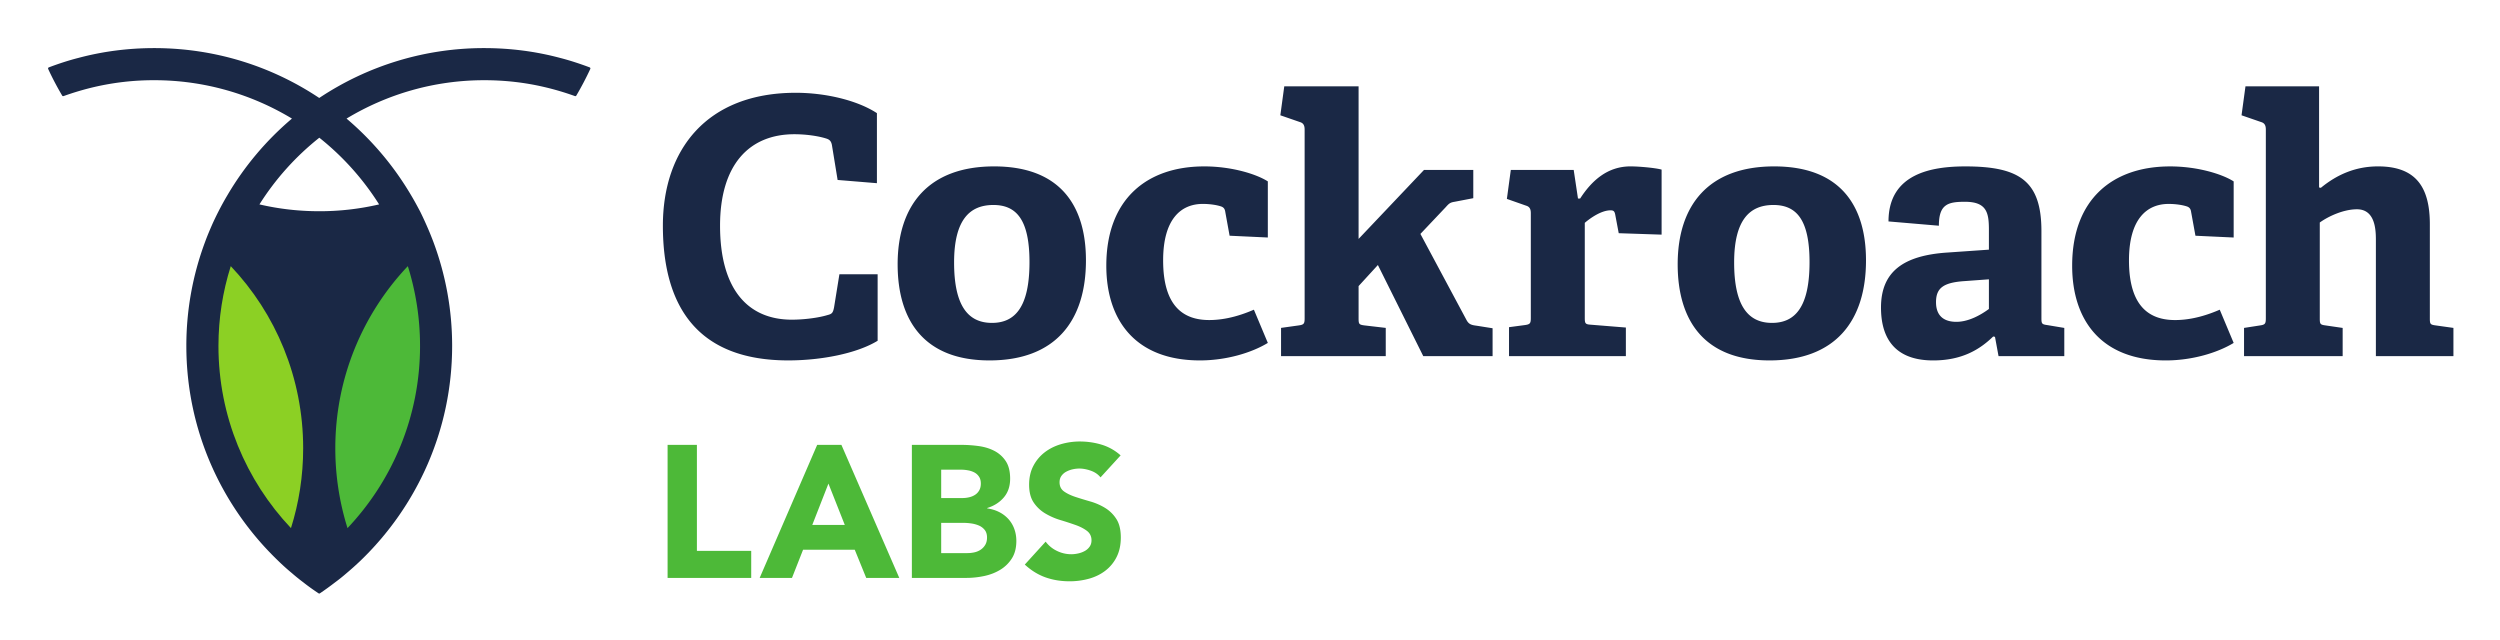
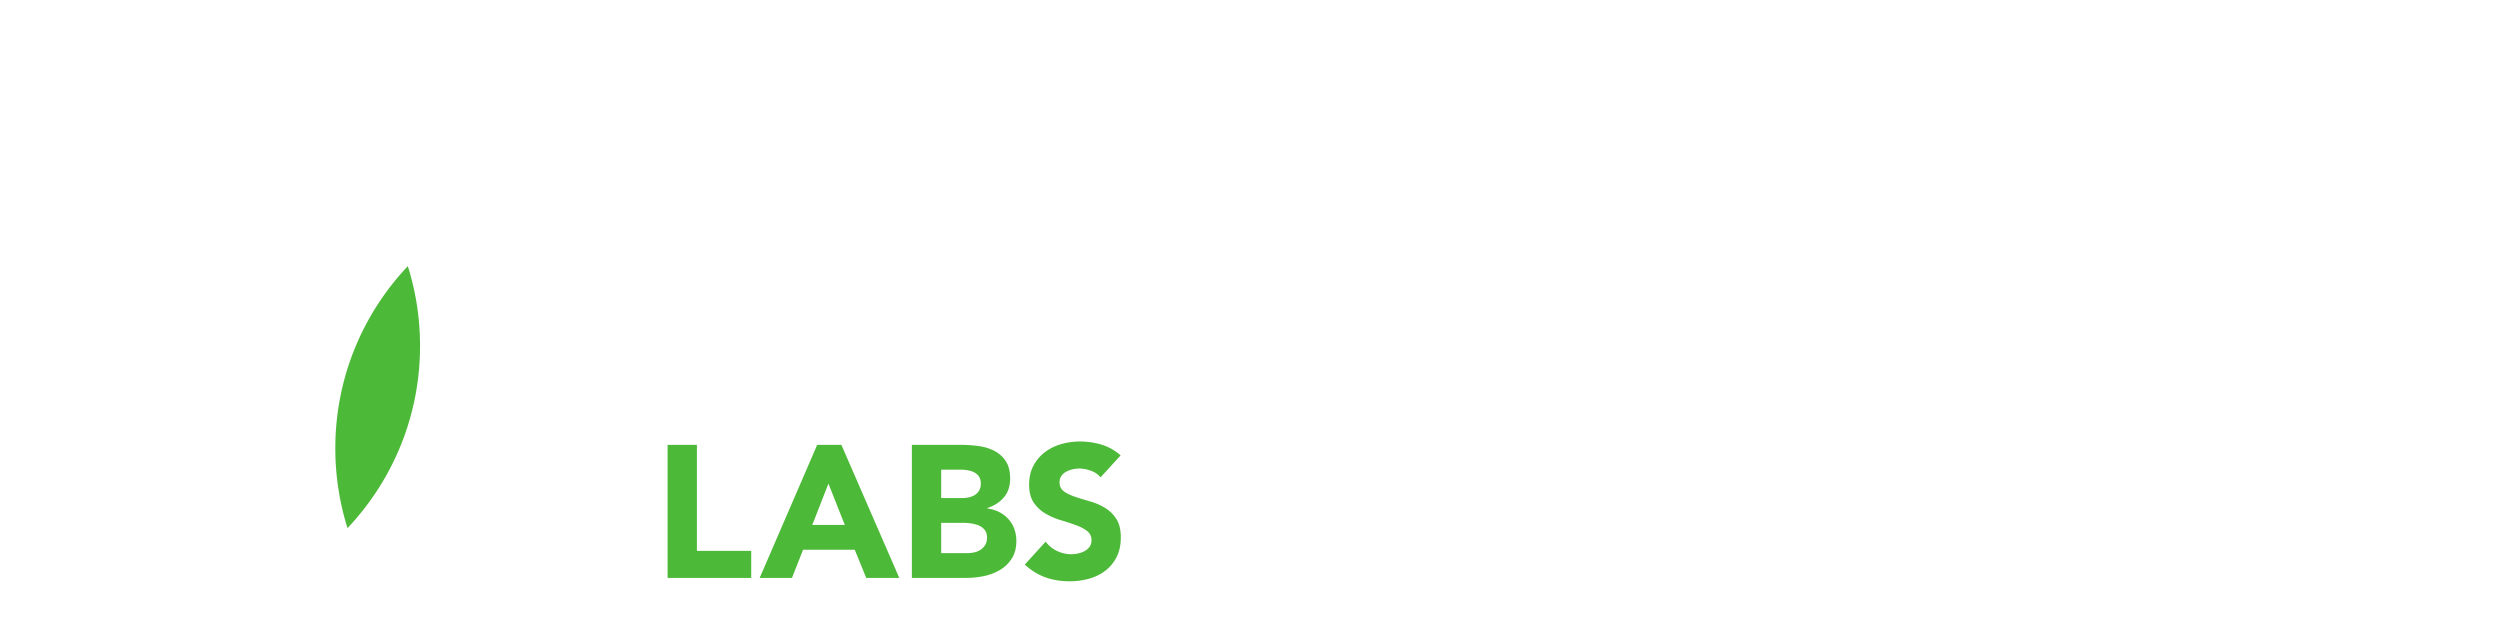
<svg xmlns="http://www.w3.org/2000/svg" role="img" viewBox="-10.66 -10.66 554.32 141.82">
  <title>CockroachDB logo</title>
-   <path fill="#1a2845" d="M183.936 64.897c-4.675 2.851-12.597 4.356-19.807 4.356-19.728 0-27.809-11.488-27.809-29.869 0-16.875 9.745-29.472 29.473-29.472 6.575 0 13.626 1.663 17.984 4.516v15.53l-8.714-.715-1.268-7.764c-.159-.792-.476-1.189-1.267-1.426-1.744-.555-4.437-.95-7.053-.95-10.06 0-16.479 6.813-16.479 20.281 0 14.024 6.1 20.837 15.924 20.837 2.615 0 5.864-.395 7.924-1.03.95-.236 1.188-.476 1.425-1.663l1.19-7.369h8.477v14.738m33.671-17.432c0-9.348-2.852-12.675-8.002-12.675-5.229 0-8.714 3.248-8.714 12.754 0 9.588 3.089 13.39 8.397 13.39 5.15 0 8.319-3.565 8.319-13.469zm-29.235.476c0-13.151 6.893-21.708 21.392-21.708 14.656 0 20.361 8.714 20.361 20.837 0 13.468-6.813 22.183-21.39 22.183-14.499 0-20.363-8.873-20.363-21.312m82.081 17.429c-3.645 2.22-9.269 3.883-15.053 3.883-14.34 0-20.759-8.953-20.759-20.995 0-14.815 9.034-22.025 21.71-22.025 6.178 0 11.646 1.743 14.102 3.328v12.438l-8.477-.396-.95-5.23c-.08-.553-.238-1.03-.951-1.267-.951-.316-2.456-.555-4.042-.555-4.753 0-8.793 3.248-8.793 12.519 0 10.3 4.595 13.23 10.22 13.23 3.961 0 7.527-1.267 9.903-2.297l3.09 7.368m34.464 2.932L294.856 48.1l-4.279 4.673v7.132c0 1.268.079 1.425 1.267 1.584l4.755.555v6.259h-23.215v-6.26l3.963-.554c1.108-.159 1.266-.396 1.266-1.584V18.072c0-.87-.237-1.426-1.029-1.663l-4.357-1.507.87-6.416h16.48v33.83l14.499-15.291h10.933v6.259l-4.12.792c-1.029.16-1.268.397-1.98 1.189l-5.625 5.942 10.14 18.936c.555 1.108 1.11 1.267 2.379 1.426l3.485.554v6.18h-15.37m19.014 0v-6.418l3.565-.475c1.11-.159 1.268-.396 1.268-1.584V36.61c0-.872-.237-1.426-1.029-1.664l-4.279-1.504.871-6.418h13.945l.95 6.338h.476c2.614-4.04 6.101-7.13 11.17-7.13 1.824 0 5.468.316 6.894.713v14.42l-9.508-.318-.791-4.198c-.159-.714-.397-.873-1.03-.873-2.06 0-4.517 1.744-5.705 2.774v20.996c0 1.267.078 1.504 1.267 1.583l7.844.634v6.339h-25.908m66.632-20.837c0-9.348-2.853-12.675-8.003-12.675-5.228 0-8.713 3.248-8.713 12.754 0 9.588 3.088 13.39 8.397 13.39 5.15 0 8.319-3.565 8.319-13.469zm-29.236.476c0-13.151 6.893-21.708 21.392-21.708 14.657 0 20.363 8.714 20.363 20.837 0 13.468-6.815 22.183-21.392 22.183-14.499 0-20.363-8.873-20.363-21.312m69.008 3.329l-5.388.395c-4.675.316-6.339 1.505-6.339 4.674 0 3.169 1.902 4.358 4.516 4.358 2.695 0 5.388-1.506 7.211-2.852zm2.137 17.033l-.789-4.279-.397-.08c-3.011 2.933-6.974 5.31-13.311 5.31-9.983 0-11.567-6.815-11.567-11.726 0-7.923 4.911-11.567 14.815-12.202l9.112-.634v-4.357c0-3.724-.396-6.259-5.308-6.259-3.804 0-5.784.555-5.784 5.308l-11.17-.95c0-10.696 9.743-12.201 17.033-12.201 12.041 0 16.874 3.248 16.874 14.34v19.253c0 1.267.08 1.425 1.27 1.584l3.801.634v6.259h-14.579m52.134-2.933c-3.644 2.22-9.27 3.883-15.052 3.883-14.342 0-20.758-8.953-20.758-20.995 0-14.815 9.031-22.025 21.708-22.025 6.18 0 11.646 1.743 14.102 3.328v12.438l-8.476-.396-.951-5.23c-.08-.553-.239-1.03-.95-1.267-.953-.316-2.458-.555-4.042-.555-4.753 0-8.793 3.248-8.793 12.519 0 10.3 4.593 13.23 10.22 13.23 3.961 0 7.525-1.267 9.904-2.297l3.088 7.368m31.533 2.932v-25.83c0-2.375-.236-6.734-4.197-6.734-2.932 0-6.259 1.507-8.242 2.933v21.233c0 1.268.08 1.425 1.27 1.584l3.802.555v6.259h-21.866v-6.26l3.565-.554c1.11-.159 1.267-.396 1.267-1.584V18.072c0-.87-.238-1.426-1.03-1.663l-4.358-1.507.872-6.416h16.32v22.421l.397.08c3.565-2.932 7.685-4.754 12.677-4.754 8.398 0 11.487 4.595 11.487 12.836v20.836c0 1.268.08 1.425 1.268 1.584l3.961.555v6.259H516.14M73.4 34.662a58.101 58.101 0 0 1-13.258 1.513c-4.556 0-9.004-.516-13.276-1.513a59.168 59.168 0 0 1 13.276-14.788 59.346 59.346 0 0 1 13.257 14.788zm40.095-32.489C108.147.746 102.51.005 96.71.005a65.763 65.763 0 0 0-36.586 11.057C49.645 4.07 37.071.005 23.54.005c-5.8 0-11.436.741-16.784 2.168C4.498 2.746 2.307 3.47.167 4.278a.262.262 0 0 0-.144.353c.935 2.032 1.98 4 3.103 5.907.062.105.19.15.304.11 2.231-.8 4.514-1.48 6.849-2.025a58.389 58.389 0 0 1 13.26-1.5c11.165 0 21.608 3.126 30.534 8.51a66.251 66.251 0 0 0-14.274 16.929 64.088 64.088 0 0 0-2.06 3.74 70.989 70.989 0 0 0-1.264 2.62c-.596 1.355-1.174 2.71-1.68 4.1a65.792 65.792 0 0 0-4.137 23.018c0 18.7 7.823 35.61 20.361 47.643a49.79 49.79 0 0 0 3.054 2.746 44.18 44.18 0 0 0 2.53 2.042c1.09.867 2.233 1.666 3.378 2.432a.259.259 0 0 0 .288-.001 68.749 68.749 0 0 0 3.361-2.431 39.293 39.293 0 0 0 2.549-2.042 63.97 63.97 0 0 0 3.07-2.746c12.52-12.033 20.343-28.96 20.343-47.643a65.726 65.726 0 0 0-4.136-23 69.039 69.039 0 0 0-1.7-4.118 71.292 71.292 0 0 0-1.227-2.62c-.67-1.265-1.337-2.512-2.078-3.74a66.614 66.614 0 0 0-14.272-16.928c8.924-5.385 19.367-8.51 30.532-8.51 4.553 0 8.997.505 13.262 1.5a61.064 61.064 0 0 1 6.848 2.023.252.252 0 0 0 .304-.11 70.05 70.05 0 0 0 3.099-5.905.262.262 0 0 0-.143-.354c-2.156-.808-4.345-1.532-6.586-2.105" />
  <path fill="#4db938" d="M137.363 87.981h6.5v23.499h12.042v5.998h-18.542V87.981m35.665 8.583l-3.584 9.166h7.208zm-2.5-8.583h5.375l12.832 29.497h-7.332l-2.542-6.25h-11.458l-2.459 6.25h-7.165l12.749-29.497m27.499 23.997h5.832c.5 0 1.005-.054 1.52-.166.514-.11.98-.305 1.396-.584a3.322 3.322 0 0 0 1.021-1.083c.264-.444.396-.985.396-1.625 0-.693-.175-1.256-.521-1.687a3.328 3.328 0 0 0-1.312-.98 6.712 6.712 0 0 0-1.708-.456 12.453 12.453 0 0 0-1.708-.125h-4.916zm0-12.206h4.706c.502 0 .994-.055 1.48-.169.484-.109.923-.29 1.312-.54.39-.25.702-.583.938-1 .234-.415.353-.916.353-1.499 0-.612-.13-1.118-.396-1.52a2.754 2.754 0 0 0-1.02-.94 4.827 4.827 0 0 0-1.417-.477 8.46 8.46 0 0 0-1.542-.147h-4.414zm-6.5-11.79h10.998c1.278 0 2.562.09 3.854.27 1.292.18 2.45.542 3.48 1.083a6.684 6.684 0 0 1 2.5 2.27c.637.972.957 2.264.957 3.876 0 1.666-.465 3.048-1.396 4.145-.93 1.097-2.16 1.881-3.687 2.354v.083c.972.14 1.854.41 2.646.813a7 7 0 0 1 2.041 1.541 6.581 6.581 0 0 1 1.313 2.186c.304.834.459 1.724.459 2.667 0 1.557-.333 2.856-1 3.896a7.861 7.861 0 0 1-2.584 2.52c-1.056.64-2.244 1.099-3.563 1.376-1.318.277-2.63.416-3.937.416h-12.081V87.981m41.83 7.207c-.529-.666-1.244-1.159-2.146-1.479-.904-.32-1.758-.479-2.563-.479-.472 0-.957.056-1.457.167-.5.11-.974.286-1.418.52a3.09 3.09 0 0 0-1.082.938c-.278.389-.418.862-.418 1.417 0 .89.334 1.568 1 2.041.667.473 1.507.875 2.522 1.209 1.012.333 2.104.666 3.27 1a13.44 13.44 0 0 1 3.271 1.415 7.794 7.794 0 0 1 2.521 2.46c.666 1.027.999 2.402.999 4.123 0 1.64-.307 3.07-.916 4.292a8.705 8.705 0 0 1-2.48 3.041c-1.041.807-2.25 1.404-3.624 1.792a15.961 15.961 0 0 1-4.355.583c-1.916 0-3.694-.291-5.333-.875-1.639-.583-3.165-1.527-4.581-2.831l4.624-5.085a6.72 6.72 0 0 0 2.52 2.062 7.19 7.19 0 0 0 3.146.731c.527 0 1.062-.064 1.604-.19a5.222 5.222 0 0 0 1.458-.56c.43-.252.777-.57 1.042-.96.263-.388.396-.846.396-1.373 0-.89-.341-1.59-1.021-2.106-.681-.513-1.535-.95-2.563-1.311a76.536 76.536 0 0 0-3.333-1.083 14.884 14.884 0 0 1-3.333-1.46 8.03 8.03 0 0 1-2.563-2.415c-.681-1-1.02-2.32-1.02-3.959 0-1.583.312-2.971.937-4.165a9.028 9.028 0 0 1 2.5-3.001c1.042-.805 2.243-1.408 3.604-1.813a14.8 14.8 0 0 1 4.208-.603c1.667 0 3.278.236 4.834.708a11.13 11.13 0 0 1 4.206 2.375l-4.456 4.874M82.475 66.046c0 15.624-6.11 29.839-16.082 40.395a59.19 59.19 0 0 1-2.706-17.695c0-15.624 6.11-29.864 16.082-40.395a59.04 59.04 0 0 1 2.706 17.695" />
-   <path fill="#8cd024" d="M56.561 88.746c0 6.148-.94 12.092-2.705 17.695-9.972-10.556-16.08-24.77-16.08-40.395 0-6.161.964-12.106 2.73-17.695 9.97 10.53 16.055 24.77 16.055 40.395" />
</svg>